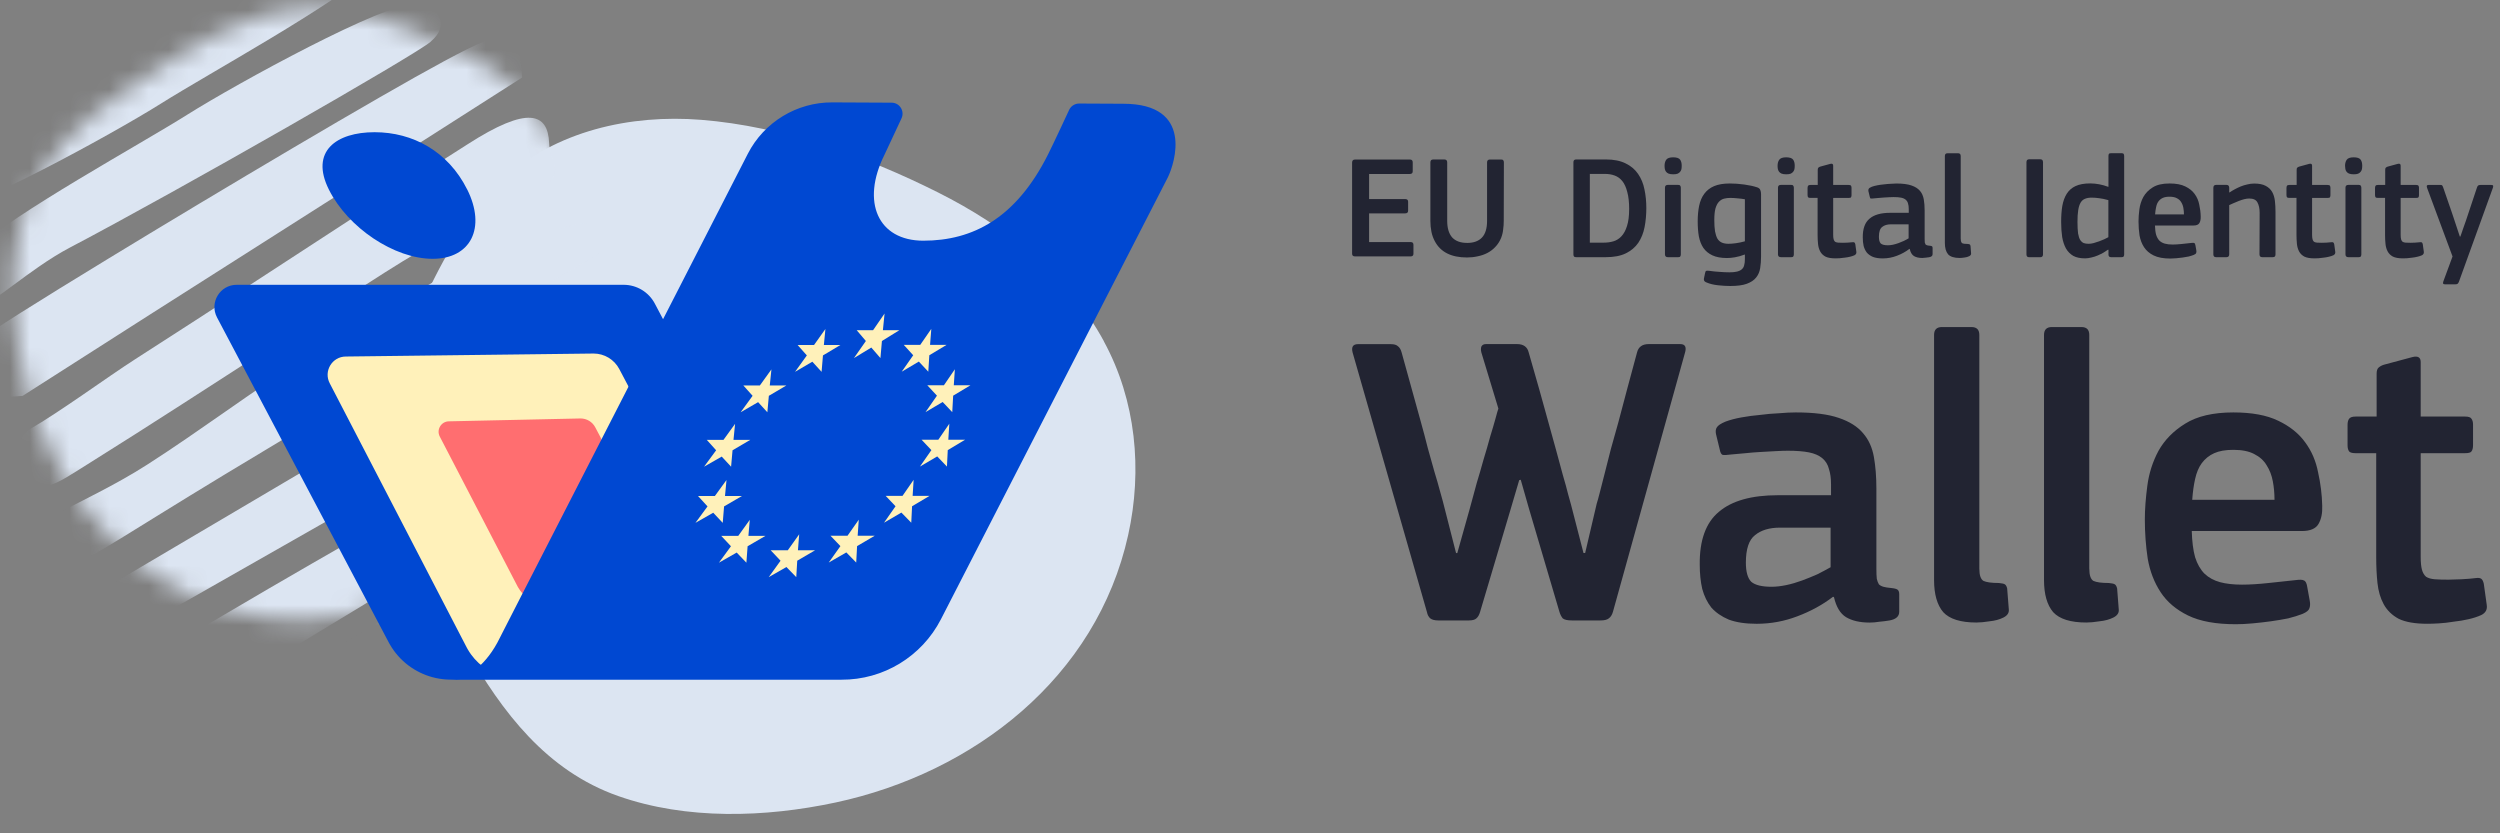
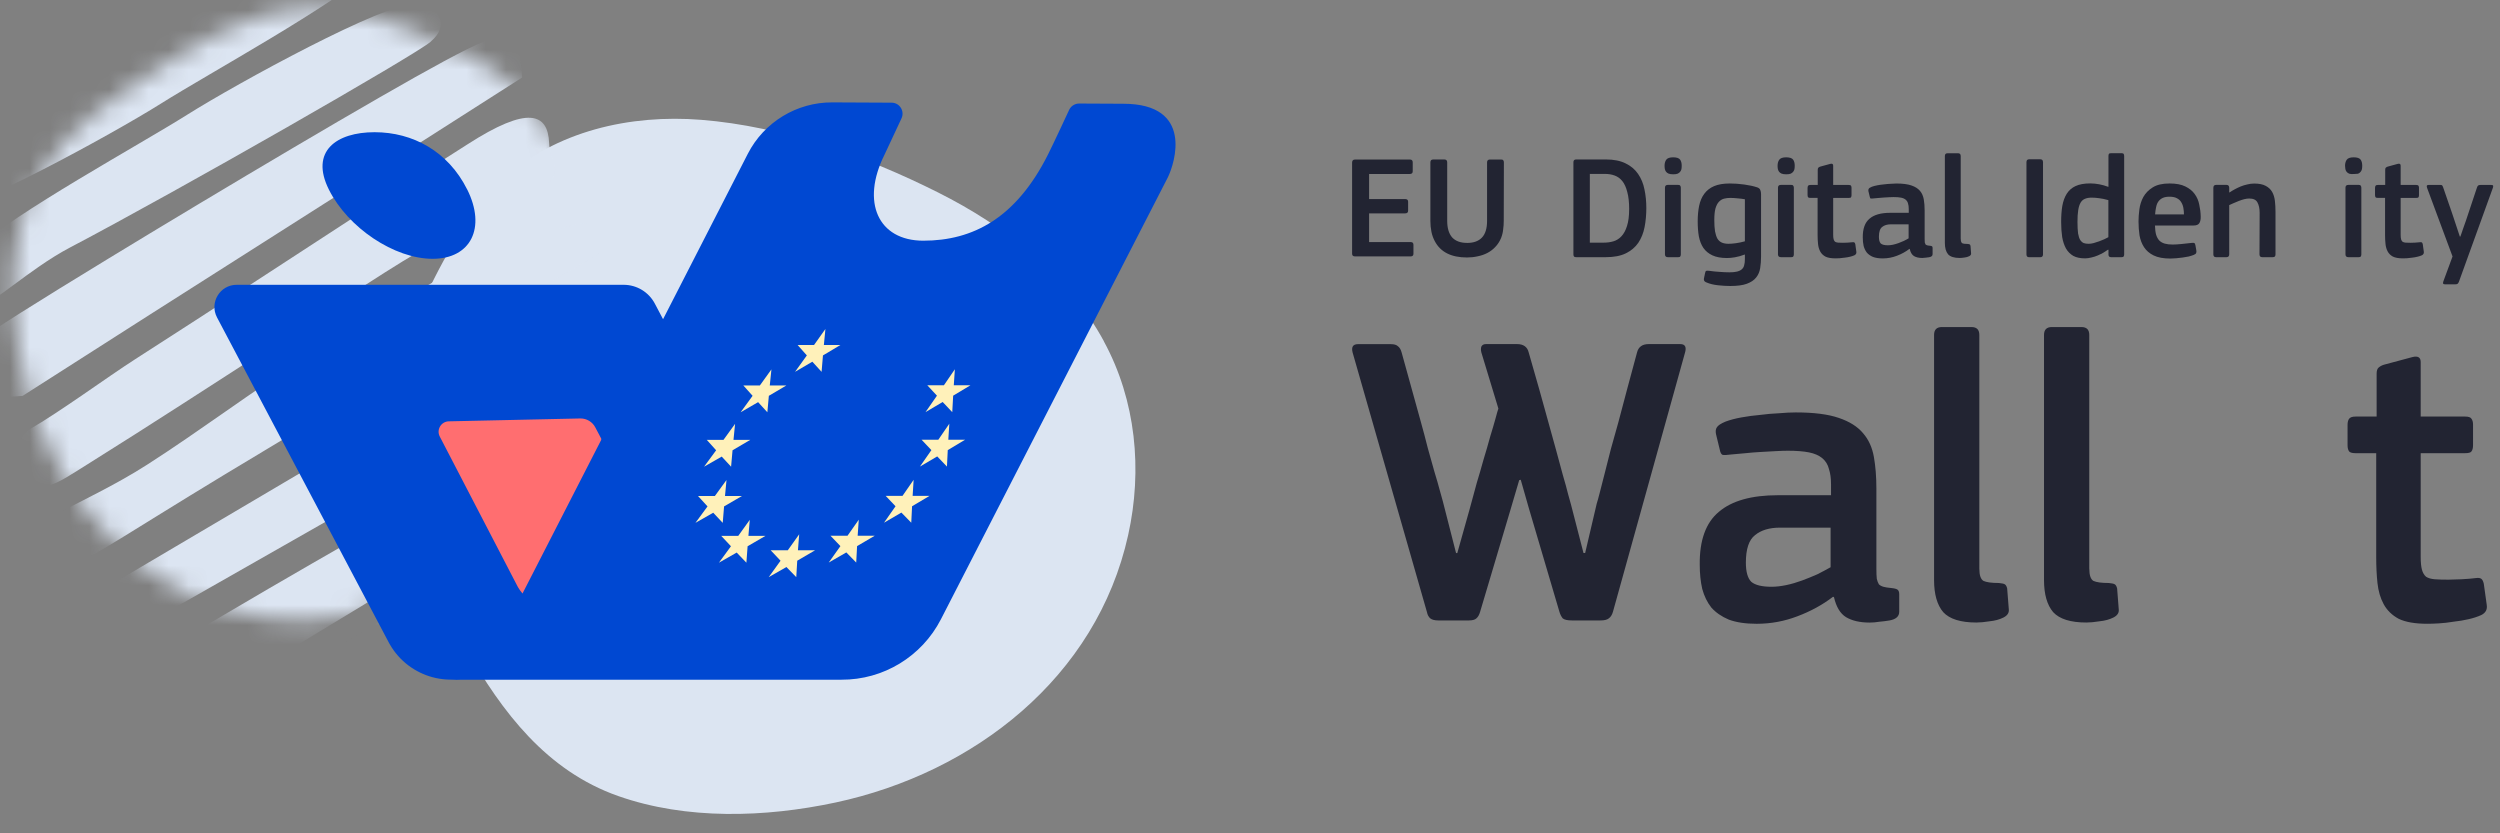
<svg xmlns="http://www.w3.org/2000/svg" width="126" height="42" viewBox="0 0 126 42" fill="none">
  <rect x="0" y="0" width="126" height="42" fill="#808080" stroke="none" />
  <path d="M55.638 17.202C53.809 13.827 50.65 11.393 47.271 9.696C43.605 7.859 39.442 6.365 35.334 6.039C31.777 5.756 28 6.591 25.323 9.065C23.49 10.771 22.05 13.567 21.055 15.785C20.229 17.631 19.554 19.584 19.478 21.622C19.332 25.619 21.577 29.33 23.484 32.688C25.308 35.895 27.549 38.85 31.154 40.119C34.603 41.334 38.57 41.202 42.109 40.447C49.08 38.954 55.27 34.152 56.859 26.969C57.588 23.683 57.256 20.183 55.635 17.205L55.638 17.202Z" fill="#DCE5F2" />
  <mask id="mask0_5295_1421" style="mask-type:luminance" maskUnits="userSpaceOnUse" x="0" y="0" width="30" height="32">
    <path d="M21.105 29.589C23.752 27.915 25.558 25.212 26.753 22.369C28.047 19.285 29.033 15.818 29.074 12.457C29.109 9.547 28.222 6.52 26.062 4.478C24.574 3.08 22.22 2.062 20.36 1.374C18.812 0.802 17.186 0.359 15.526 0.41C12.264 0.511 9.368 2.541 6.742 4.278C4.231 5.938 1.95 7.923 1.116 10.926C0.317 13.8 0.643 17.021 1.452 19.859C3.05 25.448 7.297 30.221 13.228 31.121C15.942 31.534 18.771 31.071 21.105 29.589Z" fill="white" />
  </mask>
  <g mask="url(#mask0_5295_1421)">
    <path d="M3.751 30.556C11.21 26.155 18.261 21.994 25.316 17.831C26.357 17.217 27.412 16.691 28.441 15.959C33.184 12.585 36.471 12.023 39.933 11.066C40.735 10.844 40.992 11.423 41.681 11.709C37.602 14.097 33.99 16.247 30.403 18.305C23.414 22.315 16.437 26.287 9.462 30.253C5.029 32.774 5.033 32.76 3.751 30.556Z" fill="#DCE5F2" />
    <path d="M6.288 33.938C9.793 31.879 12.781 30.093 15.746 28.39C23.512 23.929 31.275 19.479 39.017 15.095C40.196 14.427 42.157 12.712 42.213 13.942C42.243 14.608 39.389 17.76 37.965 18.649C36.043 19.852 34.13 21.001 32.217 22.15C26.071 25.846 19.937 29.482 13.777 33.246C11.229 34.803 10.018 34.661 8.803 34.444C8.045 34.308 7.312 34.144 6.288 33.938Z" fill="#DCE5F2" />
    <path d="M27.568 9.265C25.409 10.646 23.278 11.401 21.203 12.625C18.802 14.041 16.329 15.762 13.889 17.334C10.763 19.346 7.635 21.384 4.519 23.332C2.708 24.464 1.94 25.098 1.31 23.678C1.007 22.994 0.633 22.323 1.48 21.645C3.048 20.744 5.41 19.003 6.82 18.1C10.911 15.48 15.01 12.781 19.106 10.124C20.588 9.163 22.066 8.239 23.547 7.284C26.613 5.307 27.618 5.692 27.677 7.215C27.691 7.562 27.79 7.852 27.918 8.196C27.999 8.414 28.076 8.938 27.568 9.264V9.265Z" fill="#DCE5F2" />
    <path d="M29.957 12.93C27.013 14.633 24.193 16.254 21.358 17.934C16.871 20.592 12.383 23.234 7.871 26.032C2.527 29.348 2.515 29.418 2.428 26.135C4.154 25.206 5.774 24.473 7.43 23.411C10.044 21.736 12.697 19.738 15.311 18.07C17.778 16.495 20.216 15.171 22.665 13.741C22.836 13.64 30.14 10.013 30.958 11.649C31.127 11.988 30.562 12.579 29.959 12.927L29.957 12.93Z" fill="#DCE5F2" />
    <path d="M26.318 3.904C18.307 9.038 9.722 14.453 1.141 19.952C-2.006 20.255 -1.722 18.771 -0.802 17.002C-0.723 16.852 1.919 15.192 5.448 13.043C11.124 9.584 19.091 4.856 22.36 3.096C25.912 1.184 26.144 1.436 26.319 3.904H26.318Z" fill="#DCE5F2" />
    <path d="M21.692 2.113C20.898 2.791 9.089 9.552 3.526 12.476C1.458 13.562 -0.544 15.509 -1.015 15.366C-1.606 15.187 -2.684 13.77 -1.503 12.733C0.894 10.628 6.936 7.355 9.463 5.765C11.898 4.232 19.485 0.071 20.966 0.2C21.997 0.289 22.782 1.184 21.692 2.113Z" fill="#DCE5F2" />
    <path d="M-4.118 8.874C-3.324 8.196 8.486 1.436 14.048 -1.488C16.116 -2.575 18.118 -4.522 18.588 -4.379C19.18 -4.199 20.258 -2.782 19.076 -1.745C16.68 0.359 10.637 3.632 8.111 5.221C5.676 6.753 -1.912 10.915 -3.393 10.787C-4.424 10.698 -5.208 9.803 -4.118 8.874Z" fill="#DCE5F2" />
    <path d="M37.504 20.331C31.725 26.957 19.263 34.42 14.373 34.179C22.084 29.563 29.794 24.946 37.504 20.331Z" fill="#DCE5F2" />
  </g>
  <path d="M33.65 16.532C33.743 16.711 33.746 16.924 33.653 17.106L25.951 32.167L25.792 32.476L25.789 32.484C25.49 33.005 25.053 33.455 24.495 33.778C22.798 34.759 20.628 34.176 19.648 32.478C19.624 32.438 19.602 32.398 19.582 32.358L10.938 15.999C10.544 15.252 11.084 14.354 11.927 14.354H31.431C32.091 14.354 32.697 14.719 33.005 15.305L33.651 16.53H33.65V16.532Z" fill="#0048D2" />
  <path d="M23.549 9.553C24.511 11.481 23.731 13.044 21.805 13.044C19.878 13.044 17.538 11.483 16.575 9.553C15.612 7.625 16.953 6.663 18.878 6.663C20.803 6.663 22.586 7.625 23.547 9.553H23.549Z" fill="#0048D2" />
-   <path d="M31.747 19.61C31.824 19.756 31.825 19.935 31.75 20.082L28.766 32.475L28.634 32.729L28.631 32.735C28.384 33.164 28.025 33.535 27.565 33.8C26.169 34.606 24.384 34.128 23.576 32.73C23.557 32.698 23.538 32.665 23.521 32.631L16.62 19.321C16.296 18.708 16.739 17.969 17.433 17.969L29.916 17.818C30.46 17.818 30.958 18.119 31.212 18.6L31.744 19.609L31.747 19.61Z" fill="#FFF1BA" />
  <path d="M30.303 22.112C30.347 22.196 30.349 22.296 30.305 22.381L29.08 29.462L29.005 29.608V29.611C28.862 29.856 28.657 30.068 28.395 30.22C27.597 30.681 26.576 30.407 26.116 29.609C26.106 29.59 26.096 29.571 26.085 29.554L22.167 22.007C21.981 21.657 22.235 21.235 22.631 21.235L29.261 21.09C29.57 21.09 29.857 21.262 30.001 21.537L30.305 22.112H30.303Z" fill="#FF6E70" />
  <path d="M58.86 8.938L47.422 31.212C46.457 33.09 44.52 34.267 42.41 34.257H22.659C23.579 34.257 24.559 33.445 25.184 32.162C25.186 32.158 25.19 32.154 25.19 32.151L25.287 31.959L26.25 30.077L37.691 7.749C38.51 6.153 40.158 5.151 41.951 5.16L44.937 5.175C45.347 5.176 45.613 5.61 45.43 5.978L44.58 7.796C43.384 10.187 44.256 12.127 46.529 12.131C49.047 12.131 51.205 10.986 52.81 7.806C53.095 7.243 53.891 5.525 53.891 5.525C53.985 5.337 54.179 5.218 54.389 5.218L56.612 5.229C60.177 5.229 59.21 8.226 58.86 8.937V8.938Z" fill="#0048D2" />
-   <path d="M44.498 16.643H45.327L44.449 17.186L44.374 18.048L43.914 17.516L43.038 18.048L43.64 17.186L43.178 16.643H44.003L44.582 15.801L44.498 16.643Z" fill="#FFF1BA" />
  <path d="M40.216 27.735H41.079L40.181 28.26L40.132 29.088L39.635 28.578L38.743 29.088L39.34 28.26L38.843 27.735H39.704L40.279 26.928L40.216 27.735Z" fill="#FFF1BA" />
  <path d="M43.226 27.001H44.087L43.197 27.524L43.153 28.353L42.655 27.842L41.767 28.353L42.357 27.524L41.856 27.001H42.715L43.282 26.192L43.226 27.001Z" fill="#FFF1BA" />
-   <path d="M46.875 17.382H47.706L46.838 17.905L46.786 18.734L46.31 18.223L45.446 18.734L46.026 17.905L45.55 17.382H46.38L46.938 16.574L46.875 17.382Z" fill="#FFF1BA" />
  <path d="M48.071 19.419H48.908L48.039 19.942L47.994 20.772L47.51 20.26L46.645 20.772L47.222 19.942L46.737 19.419H47.572L48.125 18.611L48.071 19.419Z" fill="#FFF1BA" />
  <path d="M45.997 24.991H46.85L45.968 25.515L45.928 26.345L45.43 25.834L44.554 26.345L45.135 25.515L44.637 24.991H45.487L46.047 24.183L45.997 24.991Z" fill="#FFF1BA" />
  <path d="M47.795 22.163H48.641L47.767 22.686L47.726 23.516L47.236 23.003L46.364 23.516L46.942 22.686L46.448 22.163H47.291L47.846 21.354L47.795 22.163Z" fill="#FFF1BA" />
  <path d="M41.523 17.389H42.355L41.477 17.913L41.408 18.741L40.942 18.23L40.069 18.741L40.665 17.913L40.2 17.389H41.027L41.601 16.58L41.523 17.389Z" fill="#FFF1BA" />
  <path d="M38.797 19.426H39.635L38.75 19.949L38.675 20.779L38.209 20.268L37.327 20.779L37.931 19.949L37.463 19.426H38.298L38.88 18.617L38.797 19.426Z" fill="#FFF1BA" />
  <path d="M36.968 22.169H37.814L36.92 22.694L36.847 23.522L36.375 23.012L35.484 23.522L36.093 22.694L35.621 22.169H36.464L37.048 21.362L36.968 22.169Z" fill="#FFF1BA" />
  <path d="M36.54 24.998H37.395L36.493 25.523L36.426 26.352L35.947 25.841L35.05 26.352L35.659 25.523L35.179 24.998H36.03L36.616 24.191L36.54 24.998Z" fill="#FFF1BA" />
  <path d="M37.72 27.008H38.579L37.679 27.531L37.618 28.36L37.13 27.849L36.233 28.36L36.84 27.531L36.35 27.008H37.208L37.789 26.199L37.72 27.008Z" fill="#FFF1BA" />
  <path d="M79.461 12.964C79.397 12.964 79.353 12.952 79.329 12.927C79.31 12.902 79.3 12.867 79.3 12.823V8.177C79.3 8.084 79.347 8.036 79.439 8.036H80.929C81.335 8.036 81.669 8.103 81.933 8.236C82.198 8.364 82.405 8.541 82.557 8.763C82.713 8.987 82.822 9.247 82.88 9.543C82.944 9.841 82.975 10.155 82.975 10.486C82.975 10.818 82.946 11.144 82.887 11.446C82.829 11.744 82.724 12.005 82.572 12.235C82.42 12.458 82.21 12.636 81.941 12.769C81.676 12.898 81.339 12.962 80.929 12.962H79.461V12.964ZM82.11 10.541C82.11 10.193 82.078 9.907 82.015 9.679C81.957 9.447 81.874 9.263 81.766 9.128C81.657 8.994 81.529 8.9 81.377 8.846C81.231 8.792 81.069 8.765 80.892 8.765H80.128V12.229H80.84C81.006 12.229 81.165 12.207 81.317 12.162C81.469 12.117 81.603 12.033 81.72 11.909C81.837 11.785 81.931 11.614 81.999 11.396C82.072 11.173 82.109 10.888 82.109 10.542L82.11 10.541Z" fill="#222432" />
  <path d="M84.758 8.354C84.758 8.414 84.754 8.471 84.744 8.525C84.733 8.575 84.711 8.619 84.678 8.659C84.649 8.699 84.605 8.731 84.546 8.756C84.492 8.776 84.419 8.785 84.326 8.785C84.228 8.785 84.151 8.773 84.091 8.748C84.037 8.724 83.996 8.692 83.967 8.652C83.937 8.613 83.918 8.567 83.908 8.518C83.898 8.464 83.894 8.408 83.894 8.354C83.894 8.236 83.92 8.137 83.974 8.056C84.032 7.971 84.151 7.929 84.326 7.929C84.501 7.929 84.624 7.969 84.678 8.047C84.732 8.122 84.758 8.223 84.758 8.353V8.354ZM84.714 12.822C84.714 12.861 84.704 12.896 84.685 12.926C84.671 12.95 84.637 12.962 84.583 12.962H84.061C83.964 12.962 83.914 12.915 83.914 12.82V9.46C83.914 9.366 83.962 9.318 84.061 9.318H84.583C84.637 9.318 84.671 9.333 84.685 9.363C84.704 9.388 84.714 9.42 84.714 9.46V12.82V12.822Z" fill="#222432" />
  <path d="M87.172 9.247C87.408 9.247 87.651 9.264 87.906 9.299C88.16 9.334 88.377 9.381 88.558 9.441C88.646 9.47 88.7 9.518 88.721 9.582C88.745 9.642 88.757 9.707 88.757 9.775V12.92C88.757 13.133 88.743 13.332 88.713 13.514C88.684 13.698 88.615 13.856 88.507 13.99C88.399 14.125 88.243 14.228 88.037 14.303C87.837 14.377 87.559 14.414 87.207 14.414C87.016 14.414 86.809 14.402 86.584 14.377C86.363 14.353 86.178 14.307 86.026 14.243C85.947 14.214 85.902 14.179 85.887 14.139C85.873 14.104 85.87 14.068 85.88 14.028L85.938 13.754C85.948 13.694 85.968 13.66 85.997 13.65C86.03 13.64 86.083 13.64 86.151 13.65C86.318 13.675 86.492 13.692 86.673 13.703C86.858 13.717 87.023 13.725 87.165 13.725C87.321 13.725 87.448 13.713 87.546 13.688C87.649 13.663 87.73 13.624 87.789 13.57C87.847 13.52 87.887 13.453 87.906 13.37C87.93 13.285 87.942 13.186 87.942 13.072V12.826C87.757 12.896 87.587 12.943 87.435 12.968C87.288 12.993 87.156 13.005 87.04 13.005C86.742 13.005 86.496 12.959 86.306 12.87C86.115 12.781 85.965 12.657 85.851 12.498C85.743 12.334 85.667 12.141 85.623 11.918C85.583 11.69 85.564 11.437 85.564 11.16C85.564 10.868 85.589 10.605 85.637 10.371C85.687 10.133 85.772 9.933 85.894 9.769C86.017 9.601 86.181 9.471 86.387 9.382C86.597 9.293 86.858 9.248 87.172 9.248V9.247ZM86.401 11.09C86.401 11.318 86.413 11.509 86.438 11.662C86.467 11.816 86.509 11.94 86.562 12.035C86.62 12.124 86.693 12.188 86.782 12.227C86.876 12.267 86.986 12.287 87.113 12.287C87.221 12.287 87.345 12.277 87.487 12.258C87.634 12.238 87.784 12.206 87.942 12.162V10.043C87.83 10.022 87.707 10.008 87.576 9.997C87.448 9.983 87.326 9.975 87.209 9.975C87.092 9.975 86.991 9.987 86.894 10.012C86.796 10.037 86.71 10.089 86.636 10.168C86.563 10.243 86.505 10.354 86.46 10.503C86.42 10.652 86.401 10.847 86.401 11.09Z" fill="#222432" />
  <path d="M90.454 8.354C90.454 8.414 90.45 8.471 90.44 8.525C90.429 8.575 90.407 8.619 90.374 8.659C90.345 8.699 90.301 8.731 90.243 8.756C90.188 8.776 90.115 8.785 90.022 8.785C89.924 8.785 89.845 8.773 89.787 8.748C89.733 8.724 89.692 8.692 89.663 8.652C89.633 8.613 89.614 8.567 89.604 8.518C89.594 8.464 89.59 8.408 89.59 8.354C89.59 8.236 89.616 8.137 89.67 8.056C89.728 7.971 89.847 7.929 90.022 7.929C90.197 7.929 90.32 7.969 90.374 8.047C90.428 8.122 90.454 8.223 90.454 8.353V8.354ZM90.41 12.822C90.41 12.861 90.4 12.896 90.381 12.926C90.367 12.95 90.333 12.962 90.279 12.962H89.758C89.66 12.962 89.61 12.915 89.61 12.82V9.46C89.61 9.366 89.658 9.318 89.758 9.318H90.279C90.333 9.318 90.367 9.333 90.381 9.363C90.4 9.388 90.41 9.42 90.41 9.46V12.82V12.822Z" fill="#222432" />
  <path d="M93.559 12.68C93.574 12.765 93.542 12.826 93.464 12.866C93.4 12.895 93.326 12.92 93.237 12.94C93.153 12.961 93.066 12.975 92.972 12.986C92.885 13 92.798 13.01 92.715 13.015C92.636 13.019 92.568 13.022 92.509 13.022C92.294 13.022 92.125 12.993 92.002 12.933C91.886 12.869 91.796 12.783 91.738 12.673C91.68 12.563 91.643 12.438 91.629 12.293C91.614 12.15 91.607 11.998 91.607 11.84V9.974H91.24C91.186 9.974 91.15 9.964 91.13 9.945C91.112 9.92 91.101 9.883 91.101 9.834V9.47C91.101 9.42 91.112 9.384 91.13 9.359C91.15 9.334 91.186 9.322 91.24 9.322H91.614V8.557C91.614 8.503 91.626 8.465 91.65 8.446C91.68 8.421 91.715 8.404 91.753 8.394L92.245 8.259C92.343 8.234 92.392 8.264 92.392 8.348V9.322H93.178C93.237 9.322 93.273 9.334 93.288 9.359C93.307 9.384 93.317 9.419 93.317 9.463V9.835C93.317 9.885 93.307 9.921 93.288 9.946C93.273 9.967 93.237 9.975 93.178 9.975H92.392V11.826C92.392 11.925 92.4 12.001 92.414 12.057C92.429 12.111 92.454 12.153 92.487 12.184C92.527 12.209 92.578 12.223 92.642 12.229C92.706 12.233 92.787 12.236 92.885 12.236C92.939 12.236 93.015 12.233 93.112 12.229C93.215 12.225 93.304 12.217 93.377 12.207C93.416 12.203 93.445 12.207 93.464 12.222C93.483 12.236 93.498 12.267 93.508 12.311L93.559 12.683V12.68Z" fill="#222432" />
  <path d="M96.196 11.306H95.3C95.115 11.306 94.967 11.351 94.859 11.44C94.751 11.525 94.697 11.688 94.697 11.931C94.697 12.095 94.729 12.209 94.792 12.273C94.861 12.333 94.981 12.362 95.151 12.362C95.23 12.362 95.315 12.352 95.408 12.333C95.502 12.312 95.594 12.286 95.687 12.251C95.781 12.216 95.871 12.179 95.959 12.14C96.047 12.095 96.126 12.054 96.194 12.013V11.306H96.196ZM96.24 12.54C96.054 12.683 95.844 12.8 95.609 12.889C95.379 12.978 95.138 13.024 94.89 13.024C94.694 13.024 94.531 12.999 94.398 12.949C94.271 12.895 94.167 12.822 94.09 12.733C94.016 12.639 93.963 12.527 93.927 12.398C93.898 12.27 93.884 12.125 93.884 11.967C93.879 11.531 93.992 11.217 94.221 11.024C94.45 10.825 94.798 10.726 95.262 10.726H96.201V10.533C96.201 10.424 96.19 10.333 96.165 10.259C96.146 10.18 96.106 10.116 96.048 10.066C95.99 10.016 95.911 9.981 95.813 9.962C95.715 9.942 95.591 9.933 95.439 9.933C95.381 9.933 95.308 9.936 95.219 9.94C95.135 9.945 95.048 9.951 94.954 9.955C94.867 9.959 94.776 9.967 94.683 9.977C94.595 9.987 94.513 9.994 94.44 9.999C94.367 10.009 94.316 10.01 94.285 10.006C94.26 9.996 94.244 9.964 94.234 9.91L94.168 9.635C94.158 9.585 94.164 9.546 94.183 9.517C94.202 9.482 94.255 9.447 94.338 9.413C94.417 9.384 94.509 9.359 94.617 9.339C94.725 9.318 94.834 9.303 94.947 9.293C95.059 9.279 95.169 9.268 95.277 9.264C95.389 9.254 95.49 9.249 95.578 9.249C95.896 9.249 96.147 9.282 96.333 9.346C96.524 9.41 96.667 9.502 96.767 9.62C96.865 9.734 96.927 9.876 96.958 10.044C96.987 10.212 97.002 10.4 97.002 10.609V12.043C97.002 12.118 97.005 12.178 97.009 12.222C97.019 12.261 97.031 12.293 97.046 12.318C97.065 12.338 97.092 12.353 97.126 12.363C97.16 12.373 97.206 12.381 97.265 12.385C97.319 12.39 97.355 12.4 97.374 12.414C97.393 12.429 97.403 12.457 97.403 12.496V12.809C97.403 12.893 97.345 12.945 97.227 12.965C97.168 12.975 97.11 12.983 97.05 12.987C96.992 12.997 96.935 13.002 96.881 13.002C96.71 13.002 96.57 12.969 96.463 12.905C96.361 12.841 96.289 12.721 96.25 12.549L96.235 12.541L96.24 12.54Z" fill="#222432" />
  <path d="M98.823 12.042C98.823 12.156 98.848 12.227 98.896 12.258C98.95 12.283 99.041 12.295 99.168 12.295C99.222 12.299 99.255 12.306 99.27 12.317C99.289 12.327 99.304 12.352 99.314 12.391L99.343 12.771C99.347 12.831 99.317 12.877 99.248 12.912C99.18 12.947 99.099 12.97 99.006 12.98C98.912 12.994 98.835 13.002 98.771 13.002C98.492 13.002 98.296 12.94 98.183 12.816C98.075 12.688 98.021 12.496 98.021 12.244V7.865C98.021 7.771 98.068 7.723 98.16 7.723H98.681C98.775 7.723 98.82 7.77 98.82 7.865V12.043L98.823 12.042Z" fill="#222432" />
  <path d="M102.133 8.176C102.133 8.077 102.179 8.027 102.271 8.027H102.829C102.923 8.027 102.968 8.077 102.968 8.176V12.822C102.968 12.915 102.921 12.964 102.829 12.964H102.271C102.178 12.964 102.133 12.917 102.133 12.822V8.176Z" fill="#222432" />
  <path d="M107.059 12.822C107.059 12.867 107.049 12.901 107.03 12.926C107.015 12.95 106.982 12.962 106.928 12.962H106.399C106.311 12.962 106.267 12.917 106.267 12.828V12.59H106.253C106.253 12.59 106.25 12.582 106.246 12.582C106.181 12.628 106.107 12.676 106.018 12.731C105.93 12.781 105.834 12.828 105.731 12.873C105.629 12.918 105.521 12.952 105.409 12.977C105.301 13.006 105.194 13.022 105.086 13.022C104.846 13.022 104.648 12.98 104.491 12.895C104.34 12.806 104.217 12.682 104.125 12.523C104.037 12.363 103.973 12.174 103.934 11.95C103.9 11.722 103.882 11.467 103.882 11.185C103.882 10.882 103.901 10.612 103.941 10.374C103.985 10.132 104.061 9.926 104.169 9.758C104.277 9.59 104.423 9.463 104.608 9.378C104.8 9.289 105.044 9.244 105.342 9.244C105.639 9.244 105.948 9.301 106.251 9.415H106.259C106.259 9.415 106.262 9.407 106.266 9.407V7.868C106.266 7.818 106.273 7.782 106.288 7.757C106.307 7.732 106.346 7.72 106.405 7.72H106.926C106.985 7.72 107.021 7.735 107.036 7.766C107.05 7.79 107.058 7.825 107.058 7.869V12.82L107.059 12.822ZM106.259 10.086C106.088 10.037 105.933 10.005 105.797 9.99C105.666 9.97 105.537 9.961 105.416 9.961C105.285 9.961 105.172 9.981 105.079 10.021C104.985 10.06 104.912 10.127 104.858 10.221C104.804 10.314 104.765 10.441 104.741 10.601C104.716 10.754 104.705 10.948 104.705 11.18C104.705 11.412 104.715 11.611 104.734 11.76C104.759 11.903 104.795 12.016 104.843 12.095C104.893 12.169 104.952 12.222 105.02 12.251C105.089 12.276 105.172 12.287 105.27 12.287C105.343 12.287 105.426 12.276 105.52 12.251C105.613 12.226 105.705 12.197 105.799 12.162C105.892 12.127 105.977 12.092 106.056 12.058C106.139 12.019 106.208 11.984 106.262 11.954V10.088L106.259 10.086Z" fill="#222432" />
  <path d="M108.61 11.364C108.615 11.553 108.635 11.709 108.669 11.833C108.708 11.957 108.764 12.057 108.838 12.131C108.911 12.201 109.002 12.249 109.11 12.28C109.218 12.309 109.346 12.325 109.498 12.325C109.63 12.325 109.787 12.315 109.968 12.296C110.15 12.276 110.31 12.26 110.453 12.243C110.522 12.233 110.569 12.236 110.592 12.251C110.621 12.261 110.64 12.3 110.651 12.369L110.694 12.614C110.705 12.669 110.702 12.714 110.687 12.749C110.677 12.784 110.639 12.816 110.57 12.845C110.497 12.874 110.411 12.902 110.313 12.927C110.215 12.947 110.113 12.964 110.005 12.98C109.897 12.994 109.79 13.007 109.682 13.016C109.574 13.026 109.476 13.031 109.389 13.031C109.037 13.031 108.755 12.978 108.544 12.874C108.334 12.771 108.172 12.632 108.06 12.458C107.947 12.284 107.871 12.086 107.832 11.864C107.798 11.636 107.781 11.401 107.781 11.157C107.781 10.979 107.795 10.777 107.824 10.555C107.854 10.332 107.919 10.124 108.023 9.93C108.131 9.737 108.287 9.575 108.493 9.447C108.704 9.312 108.987 9.247 109.345 9.247C109.672 9.247 109.936 9.296 110.138 9.396C110.344 9.495 110.503 9.623 110.615 9.783C110.728 9.936 110.804 10.114 110.843 10.317C110.887 10.516 110.912 10.713 110.916 10.912C110.921 11.046 110.899 11.154 110.851 11.239C110.802 11.323 110.705 11.366 110.557 11.366H108.613L108.61 11.364ZM109.343 9.914C109.206 9.914 109.094 9.934 109.006 9.974C108.918 10.013 108.844 10.073 108.785 10.152C108.731 10.226 108.692 10.32 108.669 10.434C108.644 10.543 108.628 10.666 108.617 10.806H110.071C110.071 10.693 110.06 10.583 110.042 10.479C110.023 10.37 109.986 10.273 109.932 10.189C109.884 10.104 109.809 10.038 109.711 9.988C109.618 9.939 109.497 9.914 109.345 9.914H109.343Z" fill="#222432" />
  <path d="M114.685 12.822C114.685 12.867 114.674 12.901 114.655 12.926C114.636 12.95 114.598 12.962 114.546 12.962H114.017C113.924 12.962 113.878 12.915 113.878 12.82L113.886 10.732C113.886 10.514 113.849 10.338 113.776 10.205C113.707 10.07 113.569 10.005 113.358 10.005C113.285 10.005 113.199 10.016 113.101 10.041C113.008 10.066 112.913 10.098 112.815 10.137C112.722 10.172 112.634 10.209 112.551 10.248C112.467 10.284 112.402 10.313 112.352 10.338V12.82C112.352 12.914 112.305 12.962 112.213 12.962H111.692C111.598 12.962 111.553 12.915 111.553 12.82V9.467C111.553 9.368 111.6 9.318 111.692 9.318H112.213C112.307 9.318 112.352 9.368 112.352 9.467V9.691C112.352 9.691 112.359 9.693 112.359 9.698H112.374C112.443 9.648 112.523 9.599 112.616 9.549C112.714 9.495 112.817 9.445 112.925 9.4C113.033 9.355 113.145 9.321 113.262 9.296C113.379 9.267 113.494 9.251 113.607 9.251C113.856 9.251 114.052 9.29 114.194 9.369C114.335 9.444 114.444 9.544 114.517 9.674C114.59 9.803 114.636 9.955 114.655 10.127C114.674 10.295 114.685 10.475 114.685 10.662V12.818V12.822Z" fill="#222432" />
-   <path d="M117.696 12.68C117.711 12.765 117.679 12.826 117.601 12.866C117.537 12.895 117.462 12.92 117.373 12.94C117.29 12.961 117.203 12.975 117.109 12.986C117.021 13 116.935 13.01 116.852 13.015C116.773 13.019 116.704 13.022 116.646 13.022C116.431 13.022 116.262 12.993 116.139 12.933C116.022 12.869 115.933 12.783 115.875 12.673C115.816 12.563 115.78 12.438 115.765 12.293C115.751 12.15 115.743 11.998 115.743 11.84V9.974H115.377C115.323 9.974 115.286 9.964 115.267 9.945C115.248 9.92 115.238 9.883 115.238 9.834V9.47C115.238 9.42 115.248 9.384 115.267 9.359C115.286 9.334 115.324 9.322 115.377 9.322H115.751V8.557C115.751 8.503 115.762 8.465 115.787 8.446C115.816 8.421 115.852 8.404 115.889 8.394L116.382 8.259C116.48 8.234 116.529 8.264 116.529 8.348V9.322H117.315C117.373 9.322 117.41 9.334 117.425 9.359C117.444 9.384 117.454 9.419 117.454 9.463V9.835C117.454 9.885 117.444 9.921 117.425 9.946C117.41 9.967 117.373 9.975 117.315 9.975H116.529V11.826C116.529 11.925 116.537 12.001 116.551 12.057C116.566 12.112 116.591 12.153 116.624 12.184C116.664 12.209 116.715 12.223 116.779 12.229C116.843 12.233 116.924 12.236 117.021 12.236C117.075 12.236 117.151 12.233 117.249 12.229C117.351 12.225 117.441 12.217 117.514 12.207C117.553 12.203 117.582 12.207 117.601 12.222C117.62 12.236 117.635 12.267 117.645 12.311L117.696 12.683V12.68Z" fill="#222432" />
-   <path d="M119.056 8.354C119.056 8.414 119.052 8.471 119.041 8.525C119.031 8.575 119.009 8.619 118.976 8.659C118.946 8.699 118.903 8.731 118.844 8.756C118.79 8.776 118.717 8.785 118.624 8.785C118.526 8.785 118.447 8.773 118.388 8.748C118.334 8.724 118.294 8.692 118.264 8.652C118.235 8.613 118.216 8.567 118.206 8.518C118.196 8.464 118.191 8.408 118.191 8.354C118.191 8.236 118.218 8.137 118.272 8.056C118.33 7.971 118.448 7.929 118.624 7.929C118.799 7.929 118.922 7.969 118.976 8.047C119.03 8.122 119.056 8.223 119.056 8.353V8.354ZM119.012 12.822C119.012 12.861 119.002 12.896 118.983 12.926C118.968 12.95 118.935 12.962 118.881 12.962H118.359C118.261 12.962 118.212 12.915 118.212 12.82V9.46C118.212 9.366 118.26 9.318 118.359 9.318H118.881C118.935 9.318 118.968 9.333 118.983 9.363C119.002 9.388 119.012 9.42 119.012 9.46V12.82V12.822Z" fill="#222432" />
+   <path d="M119.056 8.354C119.056 8.414 119.052 8.471 119.041 8.525C119.031 8.575 119.009 8.619 118.976 8.659C118.946 8.699 118.903 8.731 118.844 8.756C118.526 8.785 118.447 8.773 118.388 8.748C118.334 8.724 118.294 8.692 118.264 8.652C118.235 8.613 118.216 8.567 118.206 8.518C118.196 8.464 118.191 8.408 118.191 8.354C118.191 8.236 118.218 8.137 118.272 8.056C118.33 7.971 118.448 7.929 118.624 7.929C118.799 7.929 118.922 7.969 118.976 8.047C119.03 8.122 119.056 8.223 119.056 8.353V8.354ZM119.012 12.822C119.012 12.861 119.002 12.896 118.983 12.926C118.968 12.95 118.935 12.962 118.881 12.962H118.359C118.261 12.962 118.212 12.915 118.212 12.82V9.46C118.212 9.366 118.26 9.318 118.359 9.318H118.881C118.935 9.318 118.968 9.333 118.983 9.363C119.002 9.388 119.012 9.42 119.012 9.46V12.82V12.822Z" fill="#222432" />
  <path d="M122.16 12.68C122.174 12.765 122.142 12.826 122.065 12.866C122 12.895 121.926 12.92 121.837 12.94C121.754 12.961 121.666 12.975 121.572 12.986C121.485 13 121.399 13.01 121.315 13.015C121.236 13.019 121.168 13.022 121.109 13.022C120.895 13.022 120.725 12.993 120.603 12.933C120.486 12.869 120.397 12.783 120.338 12.673C120.28 12.563 120.243 12.438 120.229 12.293C120.214 12.15 120.207 11.998 120.207 11.84V9.974H119.84C119.786 9.974 119.75 9.964 119.731 9.945C119.712 9.92 119.701 9.883 119.701 9.834V9.47C119.701 9.42 119.712 9.384 119.731 9.359C119.75 9.334 119.786 9.322 119.84 9.322H120.214V8.557C120.214 8.503 120.226 8.465 120.251 8.446C120.28 8.421 120.315 8.404 120.353 8.394L120.845 8.259C120.943 8.234 120.993 8.264 120.993 8.348V9.322H121.778C121.837 9.322 121.873 9.334 121.888 9.359C121.907 9.384 121.917 9.419 121.917 9.463V9.835C121.917 9.885 121.907 9.921 121.888 9.946C121.873 9.967 121.837 9.975 121.778 9.975H120.993V11.826C120.993 11.925 121 12.001 121.014 12.057C121.029 12.111 121.054 12.153 121.088 12.184C121.127 12.209 121.178 12.223 121.242 12.229C121.307 12.233 121.387 12.236 121.485 12.236C121.539 12.236 121.615 12.233 121.713 12.229C121.815 12.225 121.904 12.217 121.977 12.207C122.016 12.203 122.046 12.207 122.065 12.222C122.084 12.236 122.098 12.267 122.108 12.311L122.16 12.683V12.68Z" fill="#222432" />
  <path d="M124.004 11.922C124.058 11.769 124.106 11.624 124.152 11.491C124.2 11.357 124.242 11.242 124.276 11.142C124.315 11.024 124.352 10.915 124.385 10.815L124.841 9.447C124.856 9.401 124.875 9.369 124.9 9.35C124.924 9.33 124.964 9.321 125.016 9.321H125.56C125.618 9.321 125.65 9.336 125.655 9.366C125.659 9.396 125.655 9.431 125.64 9.47L123.93 14.198C123.911 14.247 123.889 14.283 123.864 14.302C123.839 14.322 123.795 14.331 123.733 14.331H123.233C123.175 14.331 123.14 14.316 123.131 14.285C123.126 14.256 123.131 14.221 123.145 14.182L123.608 12.926L122.325 9.469C122.31 9.429 122.306 9.394 122.31 9.365C122.32 9.336 122.351 9.32 122.405 9.32H122.97C123.02 9.32 123.053 9.324 123.072 9.334C123.091 9.344 123.112 9.377 123.131 9.431L123.608 10.814L123.975 11.921H124.004V11.922Z" fill="#222432" />
  <path d="M68.147 8.188C68.147 8.09 68.197 8.04 68.298 8.04H71.058C71.153 8.04 71.201 8.087 71.201 8.18V8.636C71.201 8.724 71.152 8.769 71.051 8.769H69.003V10.032H70.819C70.918 10.032 70.969 10.076 70.969 10.165V10.621C70.969 10.709 70.92 10.754 70.819 10.754H69.003V12.201H71.104C71.194 12.201 71.238 12.248 71.238 12.341V12.79C71.238 12.877 71.19 12.923 71.095 12.923H68.296C68.197 12.923 68.146 12.879 68.146 12.79V8.189L68.147 8.188Z" fill="#222432" />
  <path d="M73.934 12.244C74.264 12.244 74.514 12.156 74.685 11.979C74.86 11.798 74.948 11.516 74.948 11.134V8.186C74.948 8.088 74.997 8.039 75.098 8.039H75.66C75.716 8.039 75.751 8.053 75.766 8.083C75.786 8.107 75.796 8.141 75.796 8.185L75.789 11.132C75.789 11.28 75.779 11.426 75.758 11.573C75.744 11.715 75.709 11.858 75.653 12C75.579 12.176 75.481 12.325 75.361 12.448C75.246 12.571 75.114 12.671 74.964 12.749C74.813 12.828 74.651 12.883 74.476 12.918C74.301 12.958 74.121 12.977 73.936 12.977C73.145 12.977 72.605 12.705 72.316 12.16C72.236 12.013 72.179 11.854 72.144 11.683C72.109 11.506 72.091 11.322 72.091 11.132V8.185C72.091 8.087 72.139 8.037 72.234 8.037H72.796C72.891 8.037 72.939 8.087 72.939 8.185V11.132C72.939 11.494 73.021 11.772 73.186 11.963C73.356 12.149 73.607 12.242 73.937 12.242L73.934 12.244Z" fill="#222432" />
  <path d="M76.567 24.202L76.128 25.692L74.599 30.83C74.556 30.984 74.493 31.096 74.41 31.166C74.34 31.236 74.207 31.271 74.013 31.271H72.506C72.31 31.271 72.171 31.236 72.087 31.166C72.003 31.096 71.946 30.991 71.919 30.852L68.171 17.764C68.101 17.485 68.191 17.345 68.442 17.345H70.097C70.265 17.345 70.384 17.38 70.454 17.45C70.537 17.506 70.6 17.611 70.642 17.764C70.991 19.037 71.312 20.198 71.606 21.246C71.732 21.693 71.85 22.142 71.962 22.588C72.088 23.022 72.199 23.421 72.297 23.783C72.408 24.147 72.5 24.461 72.569 24.727C72.639 24.993 72.687 25.168 72.715 25.251L73.385 27.873H73.448L74.055 25.713C74.07 25.657 74.111 25.502 74.181 25.251C74.251 24.985 74.334 24.677 74.432 24.328C74.543 23.964 74.656 23.58 74.767 23.174C74.892 22.768 75.003 22.384 75.101 22.02C75.212 21.657 75.304 21.349 75.373 21.097C75.443 20.831 75.491 20.663 75.519 20.593L74.66 17.762C74.632 17.649 74.632 17.551 74.66 17.468C74.702 17.385 74.778 17.342 74.891 17.342H76.461C76.782 17.342 76.978 17.483 77.046 17.762C77.423 19.061 77.758 20.25 78.051 21.327C78.177 21.788 78.303 22.242 78.428 22.689C78.554 23.136 78.665 23.55 78.763 23.926C78.874 24.303 78.966 24.632 79.034 24.912C79.104 25.178 79.153 25.353 79.18 25.437L79.808 27.87H79.892L80.477 25.374C80.505 25.291 80.555 25.115 80.623 24.849C80.694 24.57 80.777 24.242 80.875 23.864C80.972 23.485 81.078 23.073 81.189 22.627C81.314 22.18 81.44 21.731 81.565 21.284C81.844 20.221 82.158 19.047 82.507 17.762C82.578 17.483 82.773 17.342 83.093 17.342H84.685C84.936 17.342 85.014 17.496 84.916 17.804L81.294 30.829C81.251 30.982 81.183 31.095 81.085 31.165C81.002 31.235 80.862 31.27 80.666 31.27H79.221C78.998 31.27 78.844 31.235 78.761 31.165C78.691 31.081 78.636 30.969 78.593 30.829L77.064 25.648L76.645 24.18L76.562 24.201L76.567 24.202Z" fill="#222432" />
  <path d="M92.262 26.593H89.708C89.178 26.593 88.759 26.719 88.452 26.972C88.145 27.21 87.992 27.671 87.992 28.356C87.992 28.818 88.082 29.139 88.263 29.322C88.459 29.49 88.801 29.573 89.289 29.573C89.512 29.573 89.756 29.545 90.022 29.49C90.288 29.434 90.552 29.357 90.818 29.259C91.084 29.161 91.341 29.056 91.592 28.945C91.843 28.819 92.067 28.699 92.262 28.588V26.596V26.593ZM92.388 30.075C91.858 30.481 91.257 30.81 90.587 31.061C89.931 31.312 89.246 31.439 88.535 31.439C87.977 31.439 87.51 31.369 87.132 31.229C86.769 31.076 86.476 30.873 86.252 30.622C86.043 30.356 85.89 30.042 85.792 29.678C85.709 29.314 85.667 28.91 85.667 28.461C85.652 27.232 85.973 26.344 86.631 25.797C87.286 25.238 88.278 24.959 89.604 24.959H92.284V24.414C92.284 24.106 92.249 23.848 92.179 23.639C92.124 23.415 92.011 23.233 91.845 23.094C91.677 22.954 91.453 22.856 91.174 22.8C90.895 22.745 90.539 22.717 90.107 22.717C89.939 22.717 89.73 22.724 89.479 22.738C89.242 22.752 88.991 22.765 88.725 22.78C88.474 22.794 88.215 22.815 87.951 22.843C87.7 22.87 87.469 22.891 87.26 22.905C87.051 22.933 86.904 22.941 86.82 22.926C86.75 22.898 86.702 22.808 86.674 22.653L86.486 21.877C86.458 21.737 86.471 21.626 86.528 21.541C86.584 21.444 86.731 21.346 86.968 21.248C87.191 21.165 87.456 21.094 87.764 21.038C88.071 20.982 88.385 20.94 88.706 20.912C89.027 20.869 89.341 20.842 89.648 20.829C89.969 20.801 90.256 20.786 90.507 20.786C91.414 20.786 92.132 20.877 92.664 21.059C93.209 21.241 93.621 21.5 93.9 21.835C94.179 22.156 94.36 22.555 94.444 23.031C94.528 23.506 94.57 24.037 94.57 24.625V28.672C94.57 28.882 94.577 29.05 94.591 29.176C94.618 29.288 94.653 29.379 94.696 29.449C94.751 29.504 94.829 29.547 94.926 29.574C95.024 29.602 95.157 29.622 95.324 29.637C95.477 29.652 95.582 29.68 95.638 29.72C95.693 29.763 95.721 29.839 95.721 29.951V30.832C95.721 31.07 95.553 31.216 95.219 31.273C95.051 31.301 94.884 31.321 94.716 31.336C94.548 31.363 94.388 31.378 94.234 31.378C93.746 31.378 93.348 31.288 93.041 31.105C92.747 30.924 92.546 30.588 92.433 30.099L92.391 30.078L92.388 30.075Z" fill="#222432" />
  <path d="M99.759 28.67C99.759 28.992 99.829 29.195 99.968 29.278C100.122 29.348 100.38 29.383 100.742 29.383C100.896 29.398 100.993 29.418 101.036 29.446C101.091 29.474 101.134 29.544 101.161 29.656L101.245 30.725C101.259 30.893 101.167 31.026 100.973 31.124C100.777 31.222 100.547 31.285 100.282 31.312C100.016 31.355 99.793 31.375 99.612 31.375C98.816 31.375 98.258 31.2 97.937 30.851C97.63 30.487 97.477 29.948 97.477 29.235V16.882C97.477 16.616 97.609 16.483 97.874 16.483H99.361C99.626 16.483 99.758 16.616 99.758 16.882V28.669L99.759 28.67Z" fill="#222432" />
  <path d="M105.301 28.67C105.301 28.992 105.371 29.195 105.509 29.278C105.663 29.348 105.921 29.383 106.284 29.383C106.437 29.398 106.535 29.418 106.577 29.446C106.633 29.474 106.675 29.544 106.703 29.656L106.786 30.725C106.801 30.893 106.709 31.026 106.514 31.124C106.319 31.222 106.088 31.285 105.823 31.312C105.558 31.355 105.334 31.375 105.153 31.375C104.357 31.375 103.799 31.2 103.478 30.851C103.171 30.487 103.018 29.948 103.018 29.235V16.882C103.018 16.616 103.151 16.483 103.415 16.483H104.902C105.168 16.483 105.299 16.616 105.299 16.882V28.669L105.301 28.67Z" fill="#222432" />
-   <path d="M110.465 26.761C110.48 27.293 110.535 27.733 110.633 28.083C110.744 28.432 110.905 28.713 111.115 28.921C111.324 29.117 111.582 29.257 111.889 29.341C112.196 29.424 112.567 29.466 112.999 29.466C113.376 29.466 113.823 29.439 114.34 29.383C114.857 29.328 115.317 29.278 115.722 29.235C115.917 29.208 116.05 29.215 116.119 29.256C116.202 29.284 116.259 29.396 116.287 29.592L116.412 30.284C116.44 30.438 116.433 30.563 116.392 30.662C116.364 30.76 116.252 30.851 116.057 30.936C115.849 31.019 115.603 31.096 115.324 31.166C115.045 31.222 114.752 31.271 114.445 31.314C114.138 31.356 113.83 31.391 113.523 31.419C113.217 31.447 112.938 31.461 112.685 31.461C111.68 31.461 110.877 31.314 110.277 31.02C109.676 30.727 109.216 30.335 108.895 29.846C108.574 29.357 108.358 28.797 108.247 28.168C108.149 27.525 108.1 26.861 108.1 26.176C108.1 25.672 108.143 25.107 108.226 24.477C108.309 23.848 108.498 23.26 108.791 22.716C109.098 22.171 109.545 21.715 110.132 21.353C110.732 20.976 111.541 20.786 112.561 20.786C113.496 20.786 114.251 20.927 114.822 21.205C115.408 21.484 115.862 21.848 116.183 22.297C116.504 22.73 116.721 23.233 116.832 23.807C116.957 24.366 117.027 24.925 117.04 25.485C117.055 25.863 116.992 26.17 116.852 26.408C116.712 26.646 116.433 26.764 116.014 26.764H110.465V26.761ZM112.559 22.672C112.168 22.672 111.848 22.727 111.597 22.84C111.346 22.952 111.137 23.119 110.969 23.344C110.816 23.554 110.703 23.82 110.634 24.141C110.564 24.449 110.516 24.798 110.488 25.19H114.635C114.635 24.869 114.607 24.56 114.552 24.267C114.496 23.959 114.391 23.687 114.238 23.449C114.097 23.211 113.889 23.022 113.61 22.882C113.344 22.742 112.995 22.672 112.562 22.672H112.559Z" fill="#222432" />
  <path d="M125.329 30.474C125.371 30.712 125.281 30.886 125.057 30.998C124.876 31.082 124.66 31.152 124.409 31.209C124.171 31.264 123.92 31.306 123.655 31.334C123.404 31.377 123.16 31.404 122.922 31.418C122.699 31.432 122.503 31.438 122.336 31.438C121.721 31.438 121.241 31.355 120.892 31.187C120.557 31.004 120.306 30.76 120.138 30.452C119.97 30.144 119.867 29.788 119.824 29.383C119.782 28.977 119.761 28.55 119.761 28.104V22.84H118.714C118.561 22.84 118.456 22.812 118.4 22.756C118.345 22.686 118.317 22.581 118.317 22.442V21.414C118.317 21.274 118.345 21.169 118.4 21.1C118.456 21.03 118.561 20.995 118.714 20.995H119.782V18.835C119.782 18.682 119.817 18.576 119.887 18.521C119.97 18.451 120.068 18.403 120.181 18.373L121.584 17.997C121.863 17.927 122.003 18.011 122.003 18.248V20.995H124.244C124.412 20.995 124.515 21.03 124.558 21.1C124.613 21.17 124.641 21.268 124.641 21.394V22.442C124.641 22.583 124.613 22.688 124.558 22.756C124.515 22.812 124.412 22.84 124.244 22.84H122.003V28.063C122.003 28.342 122.024 28.559 122.066 28.713C122.108 28.866 122.177 28.986 122.275 29.069C122.386 29.139 122.533 29.181 122.715 29.195C122.896 29.209 123.126 29.215 123.405 29.215C123.559 29.215 123.775 29.208 124.054 29.195C124.347 29.18 124.599 29.16 124.808 29.132C124.919 29.117 125.003 29.132 125.059 29.174C125.114 29.216 125.157 29.3 125.184 29.425L125.33 30.474H125.329Z" fill="#222432" />
</svg>